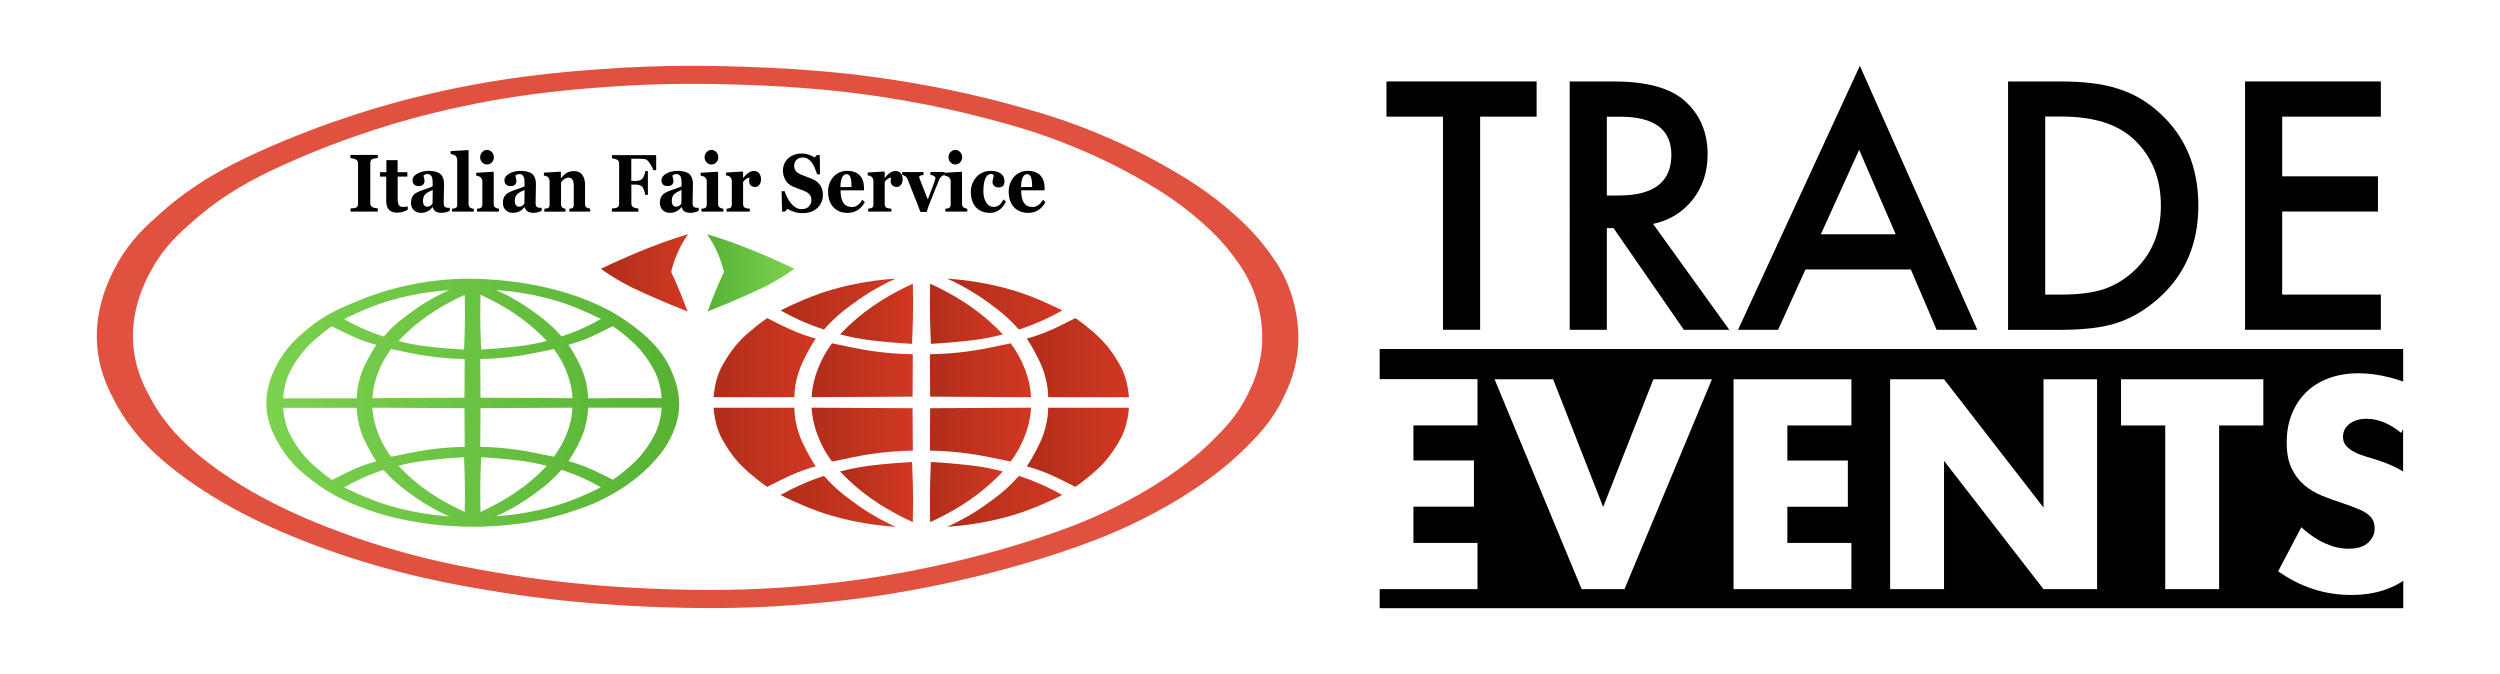
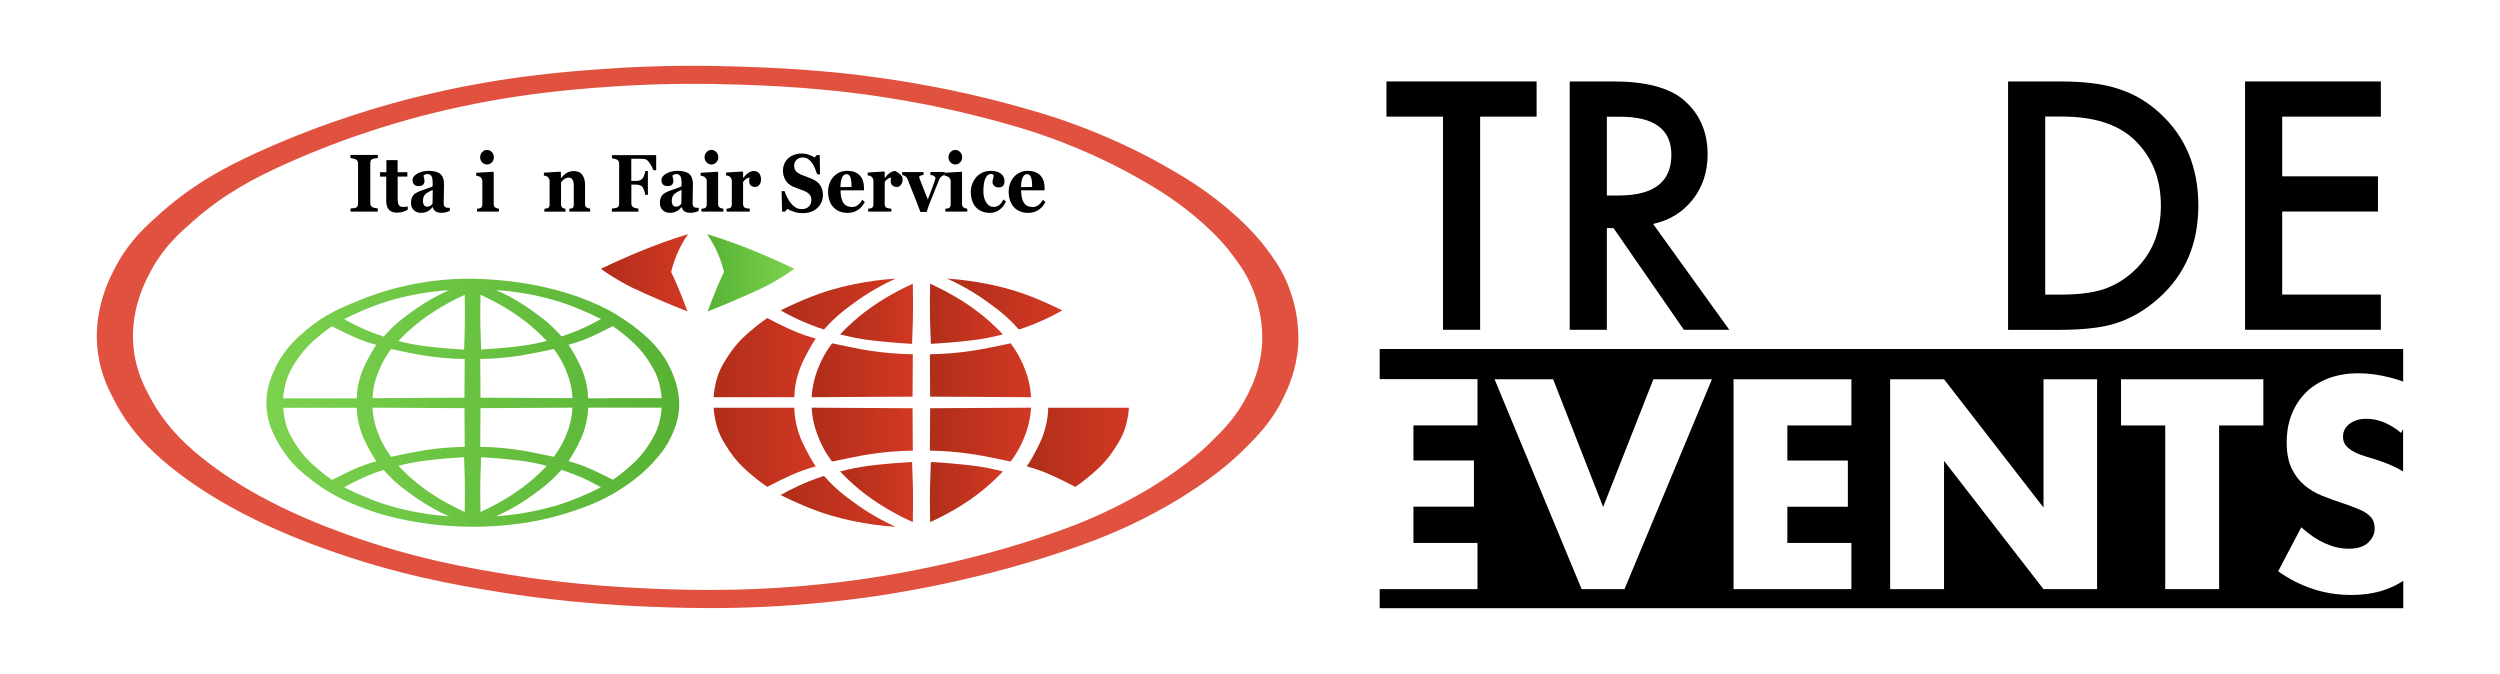
<svg xmlns="http://www.w3.org/2000/svg" version="1.1" id="Livello_1" x="0px" y="0px" viewBox="0 0 3103.6 836.7" style="enable-background:new 0 0 3103.6 836.7;" xml:space="preserve">
  <style type="text/css">
	.st0{fill:#E15140;}
	.st1{fill:url(#SVGID_1_);}
	.st2{fill:url(#SVGID_00000000217976537283579460000011131068817156710273_);}
	.st3{fill:url(#SVGID_00000155121913785850653710000009007189043869895830_);}
	.st4{fill:url(#SVGID_00000005249838095903156920000008700386180968963738_);}
	.st5{fill:url(#SVGID_00000088126271143224749400000000328266467401077951_);}
	.st6{fill:url(#SVGID_00000034782316144400536170000001660030916529015992_);}
	.st7{fill:url(#SVGID_00000142150875604862637040000016483613230980730515_);}
	.st8{fill:url(#SVGID_00000029742735842389675790000006929758977583987588_);}
	.st9{fill:url(#SVGID_00000176015635220325296250000005972674605295382427_);}
	.st10{fill:url(#SVGID_00000152982878229674715630000001299592800013004427_);}
	.st11{fill:url(#SVGID_00000099619876705745205420000010907941682180361131_);}
	.st12{fill:url(#SVGID_00000034800932027743520630000014201044653491333524_);}
	.st13{fill:url(#SVGID_00000078024230853290885630000008608852210582267582_);}
	.st14{fill:url(#SVGID_00000011732978473788244940000007330089737169633460_);}
	.st15{fill:url(#SVGID_00000054255068897126071550000012675808294201250489_);}
	.st16{fill:url(#SVGID_00000039827447986823430570000011528672157640688033_);}
	.st17{fill:url(#SVGID_00000181064148389151884890000012306055830755570827_);}
	.st18{fill:url(#SVGID_00000080201805844807794640000007641239470504319669_);}
	.st19{fill:url(#SVGID_00000084495857546482594050000014577211040861248163_);}
</style>
  <g>
    <g>
      <path class="st0" d="M1596.2,347.4c-7.5-16.5-15.7-27.6-23.3-37.8c-6-8.1-20.9-27.3-50.9-52.3s-55.8-39.8-77.8-52.3    c-10.7-6.1-46.8-26.2-97.4-45.8c-40-15.5-71.9-24-98.9-31.3c-7.9-2.1-33.4-8.9-67.6-16c-17.9-3.7-57.6-11.6-109.8-18.2    c-12.4-1.6-68.9-8.5-148.3-10.9c-35.4-1.1-96.1-2.8-174.5,2.9c-50,3.6-130,9.8-231.2,34.9c-32.5,8.1-108,28.2-196.3,68.3    c-39.7,18.1-79.1,38.9-119.2,74.2c-19.7,17.4-38.9,34.6-55.3,64c-9,16.3-31.6,58.4-24,112c3.9,27.1,14,46.4,21.8,61.1    c19,35.5,43.7,59.2,65.4,77.1c56.5,46.3,124.8,78.8,191.9,103.2c91.9,33.4,166.1,45.9,218.9,54.5c19.6,3.2,90.5,14.4,186.1,18.2    c51.4,2,144.6,5.3,265.4-10.9c32.1-4.3,145.8-20.7,269-64.7c24.6-8.8,63.9-23.8,109.8-50.2c53.5-30.7,81.7-57.2,93.1-68.3    c17.6-17.3,35.7-35.5,50.2-65.4c5.7-11.9,16-33.6,18.2-64C1612.1,421.7,1614,386.6,1596.2,347.4L1596.2,347.4z M1566.7,428.8    c-2.1,28.4-11.7,48.6-17.1,59.7c-13.6,27.9-30.6,44.9-47.2,61.1c-10.7,10.4-37.2,35.1-87.5,63.8c-43.2,24.6-80,38.6-103.2,46.8    c-115.8,41.1-222.6,56.4-252.8,60.4c-113.5,15.1-201.1,12.1-249.4,10.2c-89.9-3.5-156.5-14-174.9-17    c-49.6-8.1-119.3-19.7-205.7-50.9c-63.1-22.8-127.3-53.1-180.4-96.4c-20.5-16.7-43.6-38.8-61.5-71.9c-7.4-13.7-16.9-31.7-20.5-57    c-7.2-50,14.1-89.3,22.6-104.5c15.3-27.4,33.4-43.5,51.9-59.7c37.7-33,74.8-52.4,112.1-69.2c83-37.5,153.9-56.3,184.5-63.8    c95.1-23.4,170.3-29.2,217.3-32.6c73.6-5.3,130.8-3.7,164-2.7c74.6,2.2,127.6,8.7,139.3,10.1c49.1,6.1,86.4,13.5,103.2,17    c32.2,6.7,56.1,13,63.6,14.9c25.4,6.7,55.3,14.7,92.9,29.2c47.6,18.3,81.5,37.1,91.6,42.8c20.7,11.7,45,25.5,73.1,48.9    c28.2,23.4,42.2,41.3,47.8,48.9c7.1,9.6,14.8,19.9,21.9,35.3C1569.1,388.7,1567.2,421.5,1566.7,428.8L1566.7,428.8z" />
      <linearGradient id="SVGID_1_" gradientUnits="userSpaceOnUse" x1="330.728" y1="583.723" x2="843.247" y2="583.723" gradientTransform="matrix(1 0 0 1 0 -83.716)">
        <stop offset="0" style="stop-color:#7CD24F" />
        <stop offset="1" style="stop-color:#57B234" />
      </linearGradient>
      <path class="st1" d="M839.8,477.7c0,0-4.4-17.1-14.8-33.5c-21.9-34.4-69.5-59.3-69.5-59.3C690.1,350.7,616.3,346.5,586,346    c-12.8-0.1-30,0.4-50.1,3c-39.9,5.2-70.5,16-87.8,23c-23.3,9.4-44.3,17.9-67.2,37.1c-11.5,9.7-28.1,23.9-39.5,48.3    c-4.2,9.1-10.7,23.5-10.7,43c0,25.5,11.1,43.8,17.8,54.8c13.1,21.5,28.8,33.5,41.3,43c22.6,17.2,43.2,25.5,59,31.7    c23.2,9.1,42,13.1,55.7,15.9c6.7,1.4,27.2,5.4,54.5,7.2c32.8,2.2,58.2,0,68.8-1c15.4-1.5,43.1-4.5,77.7-15.6    c17.5-5.6,40.3-13.1,66.2-29.9c21.9-14.1,34.3-27.3,38.1-31.4c8.1-8.9,17.6-19.4,24.8-36c3.2-7.4,9-21.1,8.6-39.4    C842.9,489.9,841,482.4,839.8,477.7L839.8,477.7z M440.7,389.7c5.7-2.6,16.9-7.7,30.7-12.5c18.6-6.5,33.6-9.5,42.1-11.2    c12.1-2.4,26.9-4.7,44-5.8c-12.5,5.6-22.6,11.3-30.2,16c-8.7,5.4-15.1,10.1-19.3,13.2c-5.7,4.2-10.9,8-17.2,13.7    s-11.1,10.8-14.5,14.7c-9.1-2.9-19-6.7-29.5-11.5c-7.1-3.3-13.5-6.7-19.5-10.1C430.7,394.4,435.2,392.2,440.7,389.7L440.7,389.7z     M576.6,493.7c-38.1,0.2-76.1,0.4-114.2,0.6c0.3-4.9,1-11.3,2.7-18.5c0.4-1.8,2.3-9.2,6.4-18.5c2.8-6.3,7.2-14.8,14-24    c5,1.1,12.1,2.6,20.6,4.3c10.1,2,15.1,3,21.3,3.9c4.1,0.6,13.4,2,25.5,3c7,0.6,15.1,1.1,24,1.2    C576.8,461.7,576.7,477.7,576.6,493.7z M576.9,554.7c-8.9,0.2-16.9,0.6-24,1.2c-12.1,1-21.5,2.4-25.5,3c-6.1,1-11.2,2-21.3,3.9    c-8.6,1.7-15.7,3.2-20.6,4.3c-6.8-9.2-11.2-17.6-14-24c-4.1-9.4-5.9-16.7-6.4-18.5c-1.7-7.2-2.5-13.6-2.7-18.5    c38.1,0.2,76.1,0.4,114.2,0.6L576.9,554.7z M352.9,483.4c1.5-8.1,3.6-13.9,4-15c2.5-6.6,5.1-11,8.1-15.9c5-8.3,9.7-14.1,11.2-15.9    c5.9-7.2,11.1-11.8,16.6-16.6c4.8-4.2,11.2-9.5,19.3-15c3.6,1.9,8.8,4.6,15.2,7.6c7.6,3.7,12.7,6.1,19.4,8.8    c4.9,1.9,11.8,4.4,20.4,6.7c-4.7,7.1-8.2,13.5-10.8,18.4c-3.2,6.2-6,11.7-8.5,19.5c-2,6.3-3,11.2-3.4,13.2    c-1.1,5.9-1.5,11.1-1.6,15.3h-23.1h-68.2C351.7,491.4,352.1,487.7,352.9,483.4L352.9,483.4z M392.8,580.7    c-5.5-4.8-10.7-9.4-16.6-16.6c-1.5-1.8-6.2-7.6-11.2-15.9c-2.9-4.9-5.6-9.3-8.1-15.9c-0.4-1.2-2.6-7-4-15c-0.8-4.3-1.2-8.1-1.3-11    h68.2h23.1c0.1,4.2,0.5,9.4,1.6,15.3c0.4,2,1.3,7,3.4,13.2c2.5,7.9,5.3,13.3,8.5,19.5c2.5,4.9,6.1,11.3,10.8,18.4    c-8.6,2.3-15.5,4.8-20.4,6.7c-6.7,2.6-11.7,5.1-19.4,8.8c-6.3,3.1-11.5,5.7-15.2,7.6C404.1,590.1,397.6,584.9,392.8,580.7    L392.8,580.7z M513.4,635.1c-8.4-1.7-23.4-4.7-42.1-11.2c-13.7-4.8-25-9.9-30.7-12.5c-5.5-2.5-10-4.8-13.4-6.4    c5.9-3.4,12.4-6.8,19.5-10.1c10.5-4.9,20.4-8.6,29.5-11.5c3.4,3.8,8.2,9,14.5,14.7c6.3,5.6,11.4,9.4,17.2,13.7    c4.2,3.1,10.6,7.8,19.3,13.2c7.6,4.7,17.7,10.4,30.2,16C540.3,639.8,525.5,637.5,513.4,635.1z M576.9,635.6    c-6.1-2.8-14-6.6-22.9-11.6c-7.2-4-18.3-10.4-31.5-20.5c-8-6.1-17.7-14.4-27.9-25.2c4.2-1.1,10.1-2.6,17.1-3.9    c5.2-1,12.8-2.3,27.9-3.9c9.6-1,21.9-2.1,36.5-2.9c0.4,9.1,0.6,17.2,0.8,23.9c0.1,4.8,0.3,12.8,0.3,23.4    C577.2,622.9,577.1,629.9,576.9,635.6L576.9,635.6z M576.9,410.1c-0.1,6.8-0.4,14.8-0.8,23.9c-14.6-0.8-27-1.9-36.5-2.9    c-15.1-1.6-22.7-2.9-27.9-3.9c-7-1.4-12.9-2.8-17.1-3.9c10.2-10.8,19.9-19.1,27.9-25.2c13.2-10.1,24.4-16.5,31.5-20.5    c8.9-5,16.8-8.8,22.9-11.6c0.1,5.7,0.3,12.7,0.3,20.8C577.2,397.2,577,405.3,576.9,410.1L576.9,410.1z M659.9,365.9    c8.4,1.7,23.4,4.7,42.1,11.2c13.7,4.8,25,9.9,30.7,12.5c5.5,2.5,10,4.8,13.4,6.4c-5.9,3.4-12.4,6.8-19.5,10.1    c-10.5,4.9-20.4,8.6-29.5,11.5c-3.4-3.8-8.2-9-14.5-14.7c-6.3-5.6-11.4-9.4-17.2-13.7c-4.2-3.1-10.6-7.8-19.3-13.2    c-7.6-4.7-17.7-10.4-30.2-16C633,361.3,647.8,363.5,659.9,365.9L659.9,365.9z M596.5,365.9c6.1,2.8,14,6.6,22.9,11.6    c7.2,4,18.3,10.4,31.5,20.5c8,6.1,17.7,14.4,27.9,25.2c-4.2,1.1-10.1,2.6-17.1,3.9c-5.2,1-12.8,2.3-27.9,3.9    c-9.6,1-21.9,2.1-36.5,2.9c-0.4-9.1-0.6-17.2-0.8-23.9c-0.1-4.8-0.3-12.8-0.3-23.4C596.2,378.6,596.4,371.6,596.5,365.9    L596.5,365.9z M620.2,444.5c12.1-1,21.5-2.4,25.5-3c6.1-1,11.2-2,21.3-3.9c8.6-1.7,15.7-3.2,20.6-4.3c6.8,9.2,11.2,17.6,14,24    c4.1,9.4,5.9,16.7,6.4,18.5c1.7,7.2,2.5,13.6,2.7,18.5c-38.1-0.2-76.1-0.4-114.2-0.6c-0.1-16-0.2-32-0.3-48    C605.1,445.6,613.2,445.1,620.2,444.5L620.2,444.5z M596.5,506.7c38.1-0.2,76.1-0.4,114.2-0.6c-0.3,4.9-1,11.3-2.7,18.5    c-0.4,1.8-2.3,9.2-6.4,18.5c-2.8,6.3-7.2,14.8-14,24c-5-1.1-12.1-2.6-20.6-4.3c-10.1-2-15.1-3-21.3-3.9c-4.1-0.6-13.4-2-25.5-3    c-7-0.6-15.1-1.1-24-1.2L596.5,506.7z M596.2,614.9c0-10.6,0.2-18.6,0.3-23.4c0.1-6.8,0.4-14.8,0.8-23.9c14.6,0.8,27,1.9,36.5,2.9    c15.1,1.6,22.7,2.9,27.9,3.9c7,1.4,12.9,2.8,17.1,3.9c-10.2,10.8-19.9,19.1-27.9,25.2c-13.2,10.1-24.4,16.5-31.5,20.5    c-8.9,5-16.8,8.8-22.9,11.6C596.4,629.9,596.2,622.9,596.2,614.9L596.2,614.9z M732.6,611.4c-5.7,2.6-16.9,7.7-30.7,12.5    c-18.6,6.5-33.6,9.5-42.1,11.2c-12.1,2.4-26.9,4.7-44,5.8c12.5-5.6,22.6-11.3,30.2-16c8.7-5.4,15.1-10.1,19.3-13.2    c5.7-4.2,10.9-8,17.2-13.7s11.1-10.8,14.5-14.7c9.1,2.9,19,6.7,29.5,11.5c7.1,3.3,13.5,6.7,19.5,10.1    C742.7,606.6,738.1,608.9,732.6,611.4L732.6,611.4z M820,517.2c-1.5,8.1-3.6,13.9-4,15c-2.5,6.6-5.1,11-8.1,15.9    c-5,8.3-9.7,14.1-11.2,15.9c-5.9,7.2-11.1,11.8-16.6,16.6c-4.8,4.2-11.2,9.5-19.3,15c-3.6-1.9-8.8-4.6-15.2-7.6    c-7.6-3.7-12.7-6.1-19.4-8.8c-4.9-1.9-11.8-4.4-20.4-6.7c4.7-7.1,8.2-13.5,10.8-18.4c3.2-6.2,6-11.7,8.5-19.5    c2-6.3,3-11.2,3.4-13.2c1.1-5.9,1.5-11.1,1.6-15.3h23.1h68.2C821.2,509.1,820.8,512.8,820,517.2L820,517.2z M753.2,494.4h-23.1    c-0.1-4.2-0.5-9.4-1.6-15.3c-0.4-2-1.3-7-3.4-13.2c-2.5-7.9-5.3-13.3-8.5-19.5c-2.5-4.9-6.1-11.3-10.8-18.4    c8.6-2.3,15.5-4.8,20.4-6.7c6.7-2.6,11.7-5.1,19.4-8.8c6.3-3.1,11.5-5.7,15.2-7.6c8.1,5.6,14.5,10.8,19.3,15    c5.5,4.8,10.7,9.4,16.6,16.6c1.5,1.8,6.2,7.6,11.2,15.9c2.9,4.9,5.6,9.3,8.1,15.9c0.4,1.2,2.6,7,4,15c0.8,4.3,1.2,8.1,1.3,11    h-68.1L753.2,494.4z" />
      <linearGradient id="SVGID_00000170971569190059448540000018398173741310923171_" gradientUnits="userSpaceOnUse" x1="969.128" y1="461.257" x2="1111.928" y2="461.257" gradientTransform="matrix(1 0 0 1 0 -83.716)">
        <stop offset="0" style="stop-color:#B02E1A" />
        <stop offset="1" style="stop-color:#D13823" />
      </linearGradient>
      <path style="fill:url(#SVGID_00000170971569190059448540000018398173741310923171_);" d="M969.1,385.4c6.5,3.7,13.6,7.4,21.4,11    c11.5,5.3,22.4,9.5,32.4,12.7c3.7-4.2,9-9.9,15.9-16.1s12.5-10.4,18.8-15c4.6-3.4,11.7-8.6,21.2-14.5c8.3-5.1,19.4-11.4,33.1-17.6    c-18.8,1.2-35.1,3.7-48.3,6.3c-9.3,1.8-25.7,5.2-46.1,12.3c-15.1,5.3-27.4,10.9-33.7,13.8C977.7,381.1,972.7,383.5,969.1,385.4    L969.1,385.4z" />
      <linearGradient id="SVGID_00000006666909606623171020000016436013667791729041_" gradientUnits="userSpaceOnUse" x1="1175.928" y1="461.257" x2="1318.728" y2="461.257" gradientTransform="matrix(1 0 0 1 0 -83.716)">
        <stop offset="0" style="stop-color:#B02E1A" />
        <stop offset="1" style="stop-color:#D13823" />
      </linearGradient>
      <path style="fill:url(#SVGID_00000006666909606623171020000016436013667791729041_);" d="M1318.7,385.4c-6.5,3.7-13.6,7.4-21.4,11    c-11.5,5.3-22.4,9.5-32.4,12.7c-3.7-4.2-9-9.9-15.9-16.1s-12.5-10.4-18.8-15c-4.6-3.4-11.7-8.6-21.2-14.5    c-8.3-5.1-19.4-11.4-33.1-17.6c18.8,1.2,35.1,3.7,48.3,6.3c9.3,1.8,25.7,5.2,46.1,12.3c15.1,5.3,27.4,10.9,33.7,13.8    C1310.1,381.1,1315.1,383.5,1318.7,385.4L1318.7,385.4z" />
      <linearGradient id="SVGID_00000173161640243055505930000015067146770831763359_" gradientUnits="userSpaceOnUse" x1="969.128" y1="706.157" x2="1111.928" y2="706.157" gradientTransform="matrix(1 0 0 1 0 -83.716)">
        <stop offset="0" style="stop-color:#B02E1A" />
        <stop offset="1" style="stop-color:#D13823" />
      </linearGradient>
      <path style="fill:url(#SVGID_00000173161640243055505930000015067146770831763359_);" d="M969.1,614.5c6.5-3.7,13.6-7.4,21.4-11    c11.5-5.3,22.4-9.5,32.4-12.7c3.7,4.2,9,9.9,15.9,16.1s12.5,10.4,18.8,15c4.6,3.4,11.7,8.6,21.2,14.5c8.3,5.1,19.4,11.4,33.1,17.6    c-18.8-1.2-35.1-3.7-48.3-6.3c-9.3-1.8-25.7-5.2-46.1-12.3c-15.1-5.3-27.4-10.9-33.7-13.8C977.7,618.8,972.7,616.4,969.1,614.5    L969.1,614.5z" />
      <linearGradient id="SVGID_00000070809798028433257840000011675333523121883313_" gradientUnits="userSpaceOnUse" x1="1175.928" y1="706.157" x2="1318.728" y2="706.157" gradientTransform="matrix(1 0 0 1 0 -83.716)">
        <stop offset="0" style="stop-color:#B02E1A" />
        <stop offset="1" style="stop-color:#D13823" />
      </linearGradient>
-       <path style="fill:url(#SVGID_00000070809798028433257840000011675333523121883313_);" d="M1318.7,614.5c-6.5-3.7-13.6-7.4-21.4-11    c-11.5-5.3-22.4-9.5-32.4-12.7c-3.7,4.2-9,9.9-15.9,16.1s-12.5,10.4-18.8,15c-4.6,3.4-11.7,8.6-21.2,14.5    c-8.3,5.1-19.4,11.4-33.1,17.6c18.8-1.2,35.1-3.7,48.3-6.3c9.3-1.8,25.7-5.2,46.1-12.3c15.1-5.3,27.4-10.9,33.7-13.8    C1310.1,618.8,1315.1,616.4,1318.7,614.5L1318.7,614.5z" />
      <linearGradient id="SVGID_00000133525859353621627190000014069052022169116338_" gradientUnits="userSpaceOnUse" x1="885.928" y1="527.757" x2="1012.728" y2="527.757" gradientTransform="matrix(1 0 0 1 0 -83.716)">
        <stop offset="0" style="stop-color:#B02E1A" />
        <stop offset="1" style="stop-color:#D13823" />
      </linearGradient>
      <path style="fill:url(#SVGID_00000133525859353621627190000014069052022169116338_);" d="M952.4,394.9c4,2.1,9.7,5,16.7,8.4    c8.4,4,13.9,6.7,21.2,9.6c5.4,2.1,13,4.9,22.4,7.4c-5.2,7.8-9,14.8-11.8,20.2c-3.5,6.8-6.6,12.8-9.4,21.4    c-2.2,6.9-3.3,12.3-3.7,14.5c-1.2,6.5-1.6,12.2-1.7,16.7h-25.4h-74.8c0.2-3.2,0.6-7.3,1.5-12.1c1.6-8.8,3.9-15.2,4.4-16.5    c2.7-7.2,5.6-12.1,8.9-17.5c5.5-9.1,10.6-15.5,12.3-17.5c6.5-7.9,12.2-12.9,18.2-18.2C936.5,406.8,943.5,401,952.4,394.9    L952.4,394.9z" />
      <linearGradient id="SVGID_00000088849442817748907650000010633694250828252066_" gradientUnits="userSpaceOnUse" x1="885.928" y1="639.057" x2="1012.728" y2="639.057" gradientTransform="matrix(1 0 0 1 0 -83.716)">
        <stop offset="0" style="stop-color:#B02E1A" />
        <stop offset="1" style="stop-color:#D13823" />
      </linearGradient>
      <path style="fill:url(#SVGID_00000088849442817748907650000010633694250828252066_);" d="M952.4,604.4c4-2.1,9.7-5,16.7-8.4    c8.4-4,13.9-6.7,21.2-9.6c5.4-2.1,13-4.9,22.4-7.4c-5.2-7.8-9-14.8-11.8-20.2c-3.5-6.8-6.6-12.8-9.4-21.4    c-2.2-6.9-3.3-12.3-3.7-14.5c-1.2-6.5-1.6-12.2-1.7-16.7h-25.4h-74.8c0.2,3.2,0.6,7.3,1.5,12.1c1.6,8.8,3.9,15.2,4.4,16.5    c2.7,7.2,5.6,12.1,8.9,17.5c5.5,9.1,10.6,15.5,12.3,17.5c6.5,7.9,12.2,12.9,18.2,18.2C936.5,592.5,943.5,598.3,952.4,604.4    L952.4,604.4z" />
      <linearGradient id="SVGID_00000116203169677119705670000015273233875145167265_" gradientUnits="userSpaceOnUse" x1="1274.728" y1="527.757" x2="1401.528" y2="527.757" gradientTransform="matrix(1 0 0 1 0 -83.716)">
        <stop offset="0" style="stop-color:#B02E1A" />
        <stop offset="1" style="stop-color:#D13823" />
      </linearGradient>
-       <path style="fill:url(#SVGID_00000116203169677119705670000015273233875145167265_);" d="M1335,394.9c-4,2.1-9.7,5-16.7,8.4    c-8.4,4-13.9,6.7-21.2,9.6c-5.4,2.1-13,4.9-22.4,7.4c5.2,7.8,9,14.8,11.8,20.2c3.5,6.8,6.6,12.8,9.4,21.4    c2.2,6.9,3.3,12.3,3.7,14.5c1.2,6.5,1.6,12.2,1.7,16.7h25.4h74.8c-0.2-3.2-0.6-7.3-1.5-12.1c-1.6-8.8-3.9-15.2-4.4-16.5    c-2.7-7.2-5.6-12.1-8.9-17.5c-5.5-9.1-10.6-15.5-12.3-17.5c-6.5-7.9-12.2-12.9-18.2-18.2C1350.9,406.8,1343.9,401,1335,394.9    L1335,394.9z" />
      <linearGradient id="SVGID_00000001643777516916922590000010171712365024759217_" gradientUnits="userSpaceOnUse" x1="1274.728" y1="639.057" x2="1401.528" y2="639.057" gradientTransform="matrix(1 0 0 1 0 -83.716)">
        <stop offset="0" style="stop-color:#B02E1A" />
        <stop offset="1" style="stop-color:#D13823" />
      </linearGradient>
      <path style="fill:url(#SVGID_00000001643777516916922590000010171712365024759217_);" d="M1335,604.4c-4-2.1-9.7-5-16.7-8.4    c-8.4-4-13.9-6.7-21.2-9.6c-5.4-2.1-13-4.9-22.4-7.4c5.2-7.8,9-14.8,11.8-20.2c3.5-6.8,6.6-12.8,9.4-21.4    c2.2-6.9,3.3-12.3,3.7-14.5c1.2-6.5,1.6-12.2,1.7-16.7h25.4h74.8c-0.2,3.2-0.6,7.3-1.5,12.1c-1.6,8.8-3.9,15.2-4.4,16.5    c-2.7,7.2-5.6,12.1-8.9,17.5c-5.5,9.1-10.6,15.5-12.3,17.5c-6.5,7.9-12.2,12.9-18.2,18.2C1350.9,592.5,1343.9,598.3,1335,604.4    L1335,604.4z" />
      <linearGradient id="SVGID_00000101073043617609188100000003746243678181352354_" gradientUnits="userSpaceOnUse" x1="1042.928" y1="473.307" x2="1133.528" y2="473.307" gradientTransform="matrix(1 0 0 1 0 -83.716)">
        <stop offset="0" style="stop-color:#B02E1A" />
        <stop offset="1" style="stop-color:#D13823" />
      </linearGradient>
      <path style="fill:url(#SVGID_00000101073043617609188100000003746243678181352354_);" d="M1133.2,352.2c-6.7,3-15.3,7.2-25.1,12.7    c-7.9,4.4-20.1,11.4-34.6,22.5c-8.7,6.7-19.4,15.8-30.6,27.7c4.6,1.2,11.1,2.8,18.7,4.3c5.7,1.1,14,2.6,30.6,4.3    c10.5,1.1,24.1,2.3,40.1,3.2c0.4-10,0.7-18.8,0.9-26.2c0.1-5.3,0.3-14.1,0.3-25.7C1133.5,366.2,1133.4,358.5,1133.2,352.2    L1133.2,352.2z" />
      <linearGradient id="SVGID_00000176761195415997744070000007351931110819781299_" gradientUnits="userSpaceOnUse" x1="1154.428" y1="473.307" x2="1245.028" y2="473.307" gradientTransform="matrix(1 0 0 1 0 -83.716)">
        <stop offset="0" style="stop-color:#B02E1A" />
        <stop offset="1" style="stop-color:#D13823" />
      </linearGradient>
      <path style="fill:url(#SVGID_00000176761195415997744070000007351931110819781299_);" d="M1154.7,352.2c6.7,3,15.3,7.2,25.1,12.7    c7.9,4.4,20.1,11.4,34.6,22.5c8.7,6.7,19.4,15.8,30.6,27.7c-4.6,1.2-11.1,2.8-18.7,4.3c-5.7,1.1-14,2.6-30.6,4.3    c-10.5,1.1-24.1,2.3-40.1,3.2c-0.4-10-0.7-18.8-0.9-26.2c-0.1-5.3-0.3-14.1-0.3-25.7C1154.4,366.2,1154.5,358.5,1154.7,352.2z" />
      <linearGradient id="SVGID_00000021121709497540773740000014295106082367469997_" gradientUnits="userSpaceOnUse" x1="1042.928" y1="694.607" x2="1133.528" y2="694.607" gradientTransform="matrix(1 0 0 1 0 -83.716)">
        <stop offset="0" style="stop-color:#B02E1A" />
        <stop offset="1" style="stop-color:#D13823" />
      </linearGradient>
      <path style="fill:url(#SVGID_00000021121709497540773740000014295106082367469997_);" d="M1133.2,648.2c-6.7-3-15.3-7.2-25.1-12.7    c-7.9-4.4-20.1-11.4-34.6-22.5c-8.7-6.7-19.4-15.8-30.6-27.7c4.6-1.2,11.1-2.8,18.7-4.3c5.7-1.1,14-2.6,30.6-4.3    c10.5-1.1,24.1-2.3,40.1-3.2c0.4,10,0.7,18.8,0.9,26.2c0.1,5.3,0.3,14.1,0.3,25.7C1133.5,634.2,1133.4,641.9,1133.2,648.2    L1133.2,648.2z" />
      <linearGradient id="SVGID_00000026855250388432115410000001478097455341999792_" gradientUnits="userSpaceOnUse" x1="1154.428" y1="694.607" x2="1245.028" y2="694.607" gradientTransform="matrix(1 0 0 1 0 -83.716)">
        <stop offset="0" style="stop-color:#B02E1A" />
        <stop offset="1" style="stop-color:#D13823" />
      </linearGradient>
      <path style="fill:url(#SVGID_00000026855250388432115410000001478097455341999792_);" d="M1154.7,648.2c6.7-3,15.3-7.2,25.1-12.7    c7.9-4.4,20.1-11.4,34.6-22.5c8.7-6.7,19.4-15.8,30.6-27.7c-4.6-1.2-11.1-2.8-18.7-4.3c-5.7-1.1-14-2.6-30.6-4.3    c-10.5-1.1-24.1-2.3-40.1-3.2c-0.4,10-0.7,18.8-0.9,26.2c-0.1,5.3-0.3,14.1-0.3,25.7C1154.4,634.2,1154.5,641.9,1154.7,648.2z" />
      <linearGradient id="SVGID_00000161619049928753624540000004177698866736384668_" gradientUnits="userSpaceOnUse" x1="1007.628" y1="543.407" x2="1133.228" y2="543.407" gradientTransform="matrix(1 0 0 1 0 -83.716)">
        <stop offset="0" style="stop-color:#B02E1A" />
        <stop offset="1" style="stop-color:#D13823" />
      </linearGradient>
      <path style="fill:url(#SVGID_00000161619049928753624540000004177698866736384668_);" d="M1032.9,426.2c5.4,1.2,13.2,2.8,22.7,4.7    c11.1,2.2,16.6,3.3,23.3,4.3c4.4,0.7,14.7,2.2,28,3.3c7.7,0.6,16.6,1.2,26.3,1.3c-0.1,17.5-0.2,35.1-0.3,52.6    c-41.8,0.2-83.5,0.4-125.3,0.7c0.3-5.4,1.1-12.4,3-20.3c0.5-2,2.5-10.1,7-20.3C1020.6,445.5,1025.4,436.3,1032.9,426.2    L1032.9,426.2z" />
      <linearGradient id="SVGID_00000163786528655091777500000008554084026944374929_" gradientUnits="userSpaceOnUse" x1="1007.628" y1="623.307" x2="1133.228" y2="623.307" gradientTransform="matrix(1 0 0 1 0 -83.716)">
        <stop offset="0" style="stop-color:#B02E1A" />
        <stop offset="1" style="stop-color:#D13823" />
      </linearGradient>
      <path style="fill:url(#SVGID_00000163786528655091777500000008554084026944374929_);" d="M1032.9,573c5.4-1.2,13.2-2.8,22.7-4.7    c11.1-2.2,16.6-3.3,23.3-4.3c4.4-0.7,14.7-2.2,28-3.3c7.7-0.6,16.6-1.2,26.3-1.3c-0.1-17.5-0.2-35.1-0.3-52.6    c-41.8-0.2-83.5-0.4-125.3-0.7c0.3,5.4,1.1,12.4,3,20.3c0.5,2,2.5,10.1,7,20.3C1020.6,553.7,1025.4,563,1032.9,573L1032.9,573z" />
      <linearGradient id="SVGID_00000097486537241789495040000018036487878795293840_" gradientUnits="userSpaceOnUse" x1="1154.428" y1="543.407" x2="1280.028" y2="543.407" gradientTransform="matrix(1 0 0 1 0 -83.716)">
        <stop offset="0" style="stop-color:#B02E1A" />
        <stop offset="1" style="stop-color:#D13823" />
      </linearGradient>
      <path style="fill:url(#SVGID_00000097486537241789495040000018036487878795293840_);" d="M1254.7,426.2    c-5.4,1.2-13.2,2.8-22.7,4.7c-11.1,2.2-16.6,3.3-23.3,4.3c-4.4,0.7-14.7,2.2-28,3.3c-7.7,0.6-16.6,1.2-26.3,1.3    c0.1,17.5,0.2,35.1,0.3,52.6c41.8,0.2,83.5,0.4,125.3,0.7c-0.3-5.4-1.1-12.4-3-20.3c-0.5-2-2.5-10.1-7-20.3    C1267,445.5,1262.2,436.3,1254.7,426.2L1254.7,426.2z" />
      <linearGradient id="SVGID_00000098928562525085221160000001999730123198911377_" gradientUnits="userSpaceOnUse" x1="1154.428" y1="623.307" x2="1280.028" y2="623.307" gradientTransform="matrix(1 0 0 1 0 -83.716)">
        <stop offset="0" style="stop-color:#B02E1A" />
        <stop offset="1" style="stop-color:#D13823" />
      </linearGradient>
      <path style="fill:url(#SVGID_00000098928562525085221160000001999730123198911377_);" d="M1254.7,573c-5.4-1.2-13.2-2.8-22.7-4.7    c-11.1-2.2-16.6-3.3-23.3-4.3c-4.4-0.7-14.7-2.2-28-3.3c-7.7-0.6-16.6-1.2-26.3-1.3c0.1-17.5,0.2-35.1,0.3-52.6    c41.8-0.2,83.5-0.4,125.3-0.7c-0.3,5.4-1.1,12.4-3,20.3c-0.5,2-2.5,10.1-7,20.3C1267,553.7,1262.2,563,1254.7,573L1254.7,573z" />
      <linearGradient id="SVGID_00000053529580254577142530000016723705947595358901_" gradientUnits="userSpaceOnUse" x1="745.928" y1="422.407" x2="854.328" y2="422.407" gradientTransform="matrix(1 0 0 1 0 -83.716)">
        <stop offset="0" style="stop-color:#B02E1A" />
        <stop offset="1" style="stop-color:#D13823" />
      </linearGradient>
      <path style="fill:url(#SVGID_00000053529580254577142530000016723705947595358901_);" d="M854.3,290.7    c-8.7,2.6-19.8,6.1-32.7,10.8c-13.4,4.9-23.3,9-32.3,12.7c-11.6,4.9-26.4,11.3-43.4,19.5c6.3,4.5,15.2,10.5,26.3,16.7    c9.1,5.1,16.9,8.9,29.1,14.3c13.2,5.9,30.7,13.5,52.2,21.9c-3.6-9.8-7.5-19.9-11.9-30.3c-2.8-6.4-5.5-12.7-8.4-18.7    c1.5-6.4,3.8-13.9,7.2-21.9C844.7,305.5,849.7,297.1,854.3,290.7L854.3,290.7z" />
      <linearGradient id="SVGID_00000157988261870252434080000007640412520177261724_" gradientUnits="userSpaceOnUse" x1="1906.498" y1="422.407" x2="2014.899" y2="422.407" gradientTransform="matrix(-1 0 0 1 2892.626 -83.716)">
        <stop offset="0" style="stop-color:#7CD24F" />
        <stop offset="1" style="stop-color:#57B234" />
      </linearGradient>
      <path style="fill:url(#SVGID_00000157988261870252434080000007640412520177261724_);" d="M877.7,290.7c8.7,2.6,19.8,6.1,32.7,10.8    c13.4,4.9,23.3,9,32.3,12.7c11.6,4.9,26.4,11.3,43.4,19.5c-6.3,4.5-15.2,10.5-26.3,16.7c-9.1,5.1-16.9,8.9-29.1,14.3    c-13.2,5.9-30.7,13.5-52.2,21.9c3.6-9.8,7.5-19.9,11.9-30.3c2.8-6.4,5.5-12.7,8.4-18.7c-1.5-6.4-3.8-13.9-7.2-21.9    C887.3,305.5,882.3,297.1,877.7,290.7L877.7,290.7z" />
      <path d="M469.1,262.7h-33.9v-3.9c0.8-0.1,1.9-0.2,3.4-0.3s2.5-0.3,3.1-0.6c1.1-0.5,1.8-1.1,2.2-2c0.4-0.8,0.6-1.8,0.6-3.1V203    c0-1.1-0.2-2.1-0.6-3c-0.4-0.9-1.1-1.5-2.2-2.1c-0.7-0.3-1.7-0.7-3.1-1s-2.5-0.6-3.5-0.7v-3.9H469v3.9c-0.9,0.1-1.9,0.2-3.2,0.4    c-1.3,0.2-2.4,0.4-3.3,0.8c-1.1,0.4-1.9,1.1-2.2,2c-0.4,0.9-0.6,1.9-0.6,3.1v49.7c0,1.2,0.2,2.2,0.6,3c0.4,0.8,1.1,1.5,2.2,2.1    c0.6,0.3,1.6,0.6,3,0.9s2.6,0.5,3.5,0.5v4H469.1z" />
      <path d="M506.3,260.4c-1.8,0.9-3.8,1.8-5.9,2.5c-2.1,0.7-4.6,1.1-7.7,1.1c-4.5,0-7.8-1.3-10-3.8s-3.2-6.1-3.2-10.7v-30.3h-7.7    v-5.4h7.9v-15h13.9v15h12.1v5.4h-12v27.1c0,3.9,0.5,6.6,1.4,8.2s2.6,2.4,5,2.4c0.8,0,1.9-0.1,3.2-0.2c1.4-0.1,2.3-0.3,2.9-0.4v4.1    L506.3,260.4z" />
      <path d="M558.5,261.7c-1.3,0.6-2.7,1.2-4.5,1.7c-1.7,0.5-3.5,0.8-5.5,0.8c-3.5,0-6.1-0.6-7.8-1.8c-1.7-1.2-2.8-2.9-3.4-5.2H537    c-1,1.1-1.9,2.1-2.8,2.9c-0.9,0.8-1.9,1.5-2.9,2c-1.4,0.7-2.7,1.3-3.9,1.6c-1.2,0.4-3,0.5-5.2,0.5c-3.3,0-6.2-1.1-8.5-3.4    c-2.4-2.3-3.5-5.3-3.5-9c0-2.1,0.3-4,0.8-5.5s1.2-2.8,2.2-4c0.9-1.1,1.9-1.9,3-2.6c1.1-0.7,2.4-1.3,3.7-1.9    c2.6-1.1,5.7-2.2,9.3-3.4s6.3-2.2,7.9-3.1v-4.7c0-0.8-0.1-1.9-0.2-3.3c-0.1-1.4-0.4-2.5-0.7-3.4c-0.4-1.1-1-1.9-1.9-2.7    c-0.9-0.7-2-1.1-3.4-1.1c-1.3,0-2.3,0.2-3.2,0.6c-0.8,0.4-1.5,0.8-2,1.3c0.1,0.7,0.3,1.7,0.7,3c0.4,1.4,0.6,2.7,0.6,3.9    c0,0.6-0.1,1.3-0.4,2.1s-0.6,1.5-1.1,2c-0.7,0.7-1.4,1.2-2.2,1.5c-0.8,0.3-2.1,0.5-3.8,0.5c-2.4,0-4.2-0.7-5.5-2    c-1.2-1.3-1.9-3.1-1.9-5.2c0-1.8,0.6-3.5,1.9-5s2.8-2.7,4.7-3.6c1.8-1,3.9-1.8,6.2-2.3c2.4-0.5,4.5-0.8,6.5-0.8    c2.8,0,5.3,0.2,7.7,0.6c2.3,0.4,4.4,1.2,6.3,2.3c1.8,1.2,3.2,2.8,4.2,5s1.6,5.1,1.6,8.6c0,3.7-0.1,8.1-0.2,13.3    c-0.1,5.1-0.2,8.5-0.2,10.1c0,1.5,0.2,2.7,0.6,3.5c0.4,0.9,1,1.5,1.8,1.9c0.5,0.3,1.3,0.4,2.3,0.5c1,0,2,0.1,2.9,0.1L558.5,261.7z     M537.2,235.9c-1.6,0.6-3.2,1.3-4.8,2.2c-1.6,0.8-2.9,1.7-3.9,2.6c-1.1,0.9-1.9,2.1-2.5,3.5c-0.6,1.4-0.9,3.1-0.9,5.1    c0,2.6,0.5,4.4,1.5,5.6s2.3,1.7,3.8,1.7c1.6,0,2.9-0.4,3.9-1.1c1-0.7,1.9-1.7,2.7-2.8L537.2,235.9z" />
-       <path d="M588.2,262.7h-27.1v-3.6c0.8-0.1,1.5-0.1,2.2-0.2c0.7-0.1,1.3-0.3,1.9-0.5c0.9-0.4,1.6-1,1.9-1.7c0.3-0.7,0.5-1.7,0.5-2.9    V199c0-1.3-0.2-2.4-0.7-3.5c-0.4-1.1-1-1.9-1.8-2.4c-0.6-0.4-1.4-0.8-2.6-1.2s-2.2-0.6-3.1-0.7v-3.6l21.7-1.3l0.6,0.8v66.1    c0,1.2,0.2,2.2,0.6,3c0.4,0.8,1,1.4,1.8,1.8c0.6,0.3,1.2,0.6,1.8,0.8c0.6,0.2,1.4,0.4,2.3,0.5V262.7z" />
      <path d="M619.4,262.7h-27.2v-3.6c0.7-0.1,1.5-0.1,2.2-0.2c0.7-0.1,1.3-0.3,1.9-0.5c0.9-0.4,1.6-1,1.9-1.7c0.4-0.7,0.6-1.7,0.6-2.9    V225c0-1.2-0.2-2.2-0.7-3c-0.5-0.9-1-1.6-1.7-2.1c-0.5-0.4-1.3-0.8-2.3-1.1c-1-0.4-2-0.6-2.9-0.7v-3.6l21.1-1.3l0.6,0.7v39.3    c0,1.2,0.2,2.1,0.6,2.9c0.4,0.8,1,1.4,1.9,1.8c0.6,0.3,1.2,0.6,1.9,0.8c0.7,0.2,1.4,0.4,2.2,0.5L619.4,262.7L619.4,262.7z     M613.1,195.2c0,2.5-0.8,4.6-2.5,6.4s-3.7,2.6-6,2.6s-4.3-0.9-6-2.6c-1.7-1.8-2.5-3.9-2.5-6.4s0.8-4.6,2.5-6.4s3.7-2.7,6-2.7    s4.3,0.9,6,2.7C612.3,190.6,613.1,192.7,613.1,195.2z" />
-       <path d="M672.6,261.7c-1.3,0.6-2.8,1.2-4.5,1.7s-3.5,0.8-5.5,0.8c-3.5,0-6.1-0.6-7.8-1.8c-1.7-1.2-2.8-2.9-3.4-5.2h-0.3    c-1,1.1-1.9,2.1-2.8,2.9s-1.9,1.5-2.9,2c-1.3,0.7-2.7,1.3-3.9,1.6c-1.2,0.4-3,0.5-5.2,0.5c-3.3,0-6.2-1.1-8.5-3.4    c-2.4-2.3-3.5-5.3-3.5-9c0-2.1,0.3-4,0.8-5.5s1.3-2.8,2.2-4c0.9-1.1,1.9-1.9,3-2.6s2.4-1.3,3.7-1.9c2.6-1.1,5.7-2.2,9.3-3.4    s6.3-2.2,7.9-3.1v-4.7c0-0.8-0.1-1.9-0.2-3.3s-0.4-2.5-0.7-3.4c-0.4-1.1-1-1.9-1.9-2.7c-0.9-0.7-2-1.1-3.4-1.1    c-1.3,0-2.3,0.2-3.2,0.6c-0.8,0.4-1.5,0.8-2,1.3c0.1,0.7,0.3,1.7,0.7,3c0.4,1.4,0.6,2.7,0.6,3.9c0,0.6-0.1,1.3-0.4,2.1    s-0.6,1.5-1.1,2c-0.7,0.7-1.4,1.2-2.2,1.5c-0.8,0.4-2.1,0.5-3.8,0.5c-2.4,0-4.2-0.7-5.5-2c-1.2-1.3-1.9-3.1-1.9-5.2    c0-1.8,0.6-3.5,1.9-5s2.8-2.7,4.7-3.6c1.8-1,3.9-1.8,6.2-2.3c2.4-0.5,4.5-0.8,6.5-0.8c2.8,0,5.3,0.2,7.7,0.6    c2.3,0.4,4.4,1.2,6.3,2.3c1.8,1.2,3.2,2.8,4.2,5s1.6,5.1,1.6,8.6c0,3.7-0.1,8.1-0.2,13.3c-0.1,5.1-0.2,8.5-0.2,10.1    c0,1.5,0.2,2.7,0.6,3.5c0.4,0.9,1,1.5,1.8,1.9c0.5,0.3,1.3,0.4,2.3,0.5c1,0,2,0.1,2.9,0.1v3.7L672.6,261.7z M651.2,235.9    c-1.6,0.6-3.2,1.3-4.8,2.2s-2.9,1.7-3.9,2.6c-1.1,0.9-1.9,2.1-2.5,3.5s-0.9,3.1-0.9,5.1c0,2.6,0.5,4.4,1.5,5.6s2.3,1.7,3.8,1.7    c1.6,0,2.9-0.4,3.9-1.1c1-0.7,1.9-1.7,2.7-2.8L651.2,235.9z" />
      <path d="M732.7,262.7h-25.9v-3.6c0.5-0.1,1.2-0.1,2-0.2c0.8-0.1,1.4-0.3,1.8-0.5c0.6-0.4,1-0.9,1.3-1.6s0.4-1.7,0.4-3.1v-23.1    c0-3.4-0.5-5.9-1.6-7.6s-2.7-2.5-4.8-2.5c-1.2,0-2.2,0.2-3.2,0.6s-2,1-2.9,1.7c-0.8,0.7-1.5,1.3-2,2s-0.9,1.3-1.3,1.8v26.6    c0,1.2,0.1,2.1,0.4,2.9c0.3,0.8,0.8,1.4,1.4,1.8c0.5,0.3,1,0.6,1.7,0.8c0.7,0.2,1.4,0.4,2,0.5v3.6h-26.2v-3.6    c0.7-0.1,1.4-0.2,2.2-0.3c0.7-0.1,1.4-0.3,1.9-0.5c0.9-0.4,1.5-0.9,1.9-1.7c0.3-0.8,0.5-1.7,0.5-3v-28.8c0-1-0.2-2-0.7-3    s-1.1-1.8-1.8-2.4c-0.5-0.4-1.2-0.7-2-1s-1.7-0.4-2.6-0.5v-3.6l20.5-1.3l0.6,0.7v7.2h0.2c0.8-0.8,1.8-1.8,2.9-3s2.2-2.1,3.2-2.8    c1.1-0.8,2.5-1.5,4.2-2c1.7-0.6,3.6-0.8,5.5-0.8c4.7,0,8.2,1.5,10.5,4.6s3.5,7.1,3.5,12.1v24.1c0,1.2,0.2,2.2,0.5,2.9    c0.3,0.7,0.9,1.3,1.8,1.7c0.5,0.2,1,0.5,1.7,0.7c0.7,0.2,1.4,0.4,2.3,0.5L732.7,262.7z" />
      <path d="M814.4,211.3H811c-0.8-2.7-2.3-5.6-4.4-8.7s-4.1-4.8-6-5.1c-0.9-0.1-2-0.2-3.4-0.3s-2.8-0.1-4-0.1h-9.5v27.5h6.1    c1.7,0,3.2-0.2,4.5-0.7c1.3-0.4,2.4-1.2,3.4-2.4c0.7-0.8,1.4-2.2,2.1-4.1s1.1-3.6,1.2-5h3.3v29.5H801c-0.1-1.5-0.6-3.3-1.3-5.4    c-0.8-2.1-1.4-3.5-2-4.2c-0.8-1.1-1.9-1.8-3.2-2.3s-2.8-0.8-4.6-0.8h-6.1v23.2c0,1.2,0.2,2.2,0.6,3c0.4,0.8,1.1,1.5,2.2,2.1    c0.6,0.3,1.5,0.6,2.6,0.8c1.1,0.2,2.2,0.4,3.3,0.6v3.9h-32.9v-3.9c0.8-0.1,1.9-0.2,3.3-0.4c1.4-0.2,2.3-0.4,2.9-0.7    c1-0.5,1.8-1.1,2.2-1.9s0.6-1.9,0.6-3.2v-49.5c0-1.1-0.2-2.1-0.5-2.9c-0.4-0.8-1.1-1.5-2.2-2.1c-0.8-0.4-1.9-0.8-3.2-1.1    c-1.3-0.3-2.3-0.5-3-0.6v-3.9h54.9v18.7L814.4,211.3z" />
      <path d="M867.5,261.7c-1.3,0.6-2.7,1.2-4.5,1.7c-1.7,0.5-3.5,0.8-5.5,0.8c-3.5,0-6.1-0.6-7.8-1.8c-1.7-1.2-2.8-2.9-3.4-5.2H846    c-1,1.1-1.9,2.1-2.8,2.9s-1.9,1.5-2.9,2c-1.4,0.7-2.7,1.3-3.9,1.6c-1.2,0.4-3,0.5-5.2,0.5c-3.3,0-6.2-1.1-8.5-3.4    c-2.4-2.3-3.5-5.3-3.5-9c0-2.1,0.3-4,0.8-5.5s1.2-2.8,2.2-4c0.9-1.1,1.9-1.9,3-2.6s2.4-1.3,3.7-1.9c2.6-1.1,5.7-2.2,9.3-3.4    s6.3-2.2,7.9-3.1v-4.7c0-0.8-0.1-1.9-0.2-3.3s-0.4-2.5-0.7-3.4c-0.4-1.1-1-1.9-1.9-2.7c-0.9-0.7-2-1.1-3.4-1.1    c-1.3,0-2.3,0.2-3.2,0.6c-0.8,0.4-1.5,0.8-2,1.3c0.1,0.7,0.3,1.7,0.7,3c0.4,1.4,0.6,2.7,0.6,3.9c0,0.6-0.1,1.3-0.4,2.1    s-0.6,1.5-1.1,2c-0.7,0.7-1.4,1.2-2.2,1.5s-2.1,0.5-3.8,0.5c-2.4,0-4.2-0.7-5.5-2c-1.2-1.3-1.9-3.1-1.9-5.2c0-1.8,0.6-3.5,1.9-5    s2.8-2.7,4.7-3.6c1.8-1,3.9-1.8,6.2-2.3c2.4-0.5,4.5-0.8,6.5-0.8c2.8,0,5.3,0.2,7.7,0.6c2.3,0.4,4.4,1.2,6.3,2.3    c1.8,1.2,3.2,2.8,4.2,5s1.6,5.1,1.6,8.6c0,3.7-0.1,8.1-0.2,13.3c-0.1,5.1-0.2,8.5-0.2,10.1c0,1.5,0.2,2.7,0.6,3.5    c0.4,0.9,1,1.5,1.8,1.9c0.5,0.3,1.3,0.4,2.3,0.5c1,0,2,0.1,2.9,0.1v3.7L867.5,261.7z M846.1,235.9c-1.6,0.6-3.2,1.3-4.8,2.2    c-1.6,0.8-2.9,1.7-3.9,2.6c-1.1,0.9-1.9,2.1-2.5,3.5s-0.9,3.1-0.9,5.1c0,2.6,0.5,4.4,1.5,5.6s2.3,1.7,3.8,1.7    c1.6,0,2.9-0.4,3.9-1.1c1-0.7,1.9-1.7,2.7-2.8L846.1,235.9z" />
      <path d="M898,262.7h-27.2v-3.6c0.7-0.1,1.5-0.1,2.2-0.2c0.7-0.1,1.3-0.3,1.9-0.5c0.9-0.4,1.6-1,1.9-1.7c0.4-0.7,0.6-1.7,0.6-2.9    V225c0-1.2-0.2-2.2-0.7-3c-0.5-0.9-1-1.6-1.7-2.1c-0.5-0.4-1.3-0.8-2.3-1.1c-1-0.4-2-0.6-2.9-0.7v-3.6l21.1-1.3l0.6,0.7v39.3    c0,1.2,0.2,2.1,0.6,2.9c0.4,0.8,1,1.4,1.9,1.8c0.6,0.3,1.2,0.6,1.9,0.8c0.7,0.2,1.4,0.4,2.2,0.5L898,262.7z M891.7,195.2    c0,2.5-0.8,4.6-2.5,6.4s-3.7,2.6-6,2.6s-4.3-0.9-6-2.6c-1.7-1.8-2.5-3.9-2.5-6.4s0.8-4.6,2.5-6.4s3.7-2.7,6-2.7s4.3,0.9,6,2.7    C890.9,190.6,891.7,192.7,891.7,195.2z" />
      <path d="M944.8,222.7c0,2.5-0.7,4.7-2,6.6s-3.1,2.8-5.3,2.8c-2.1,0-3.9-0.6-5.3-1.8c-1.5-1.2-2.2-3-2.2-5.4c0-1.1,0.1-2,0.2-2.7    c0.1-0.6,0.3-1.2,0.4-1.8c-1.3,0.1-2.7,0.6-4.2,1.6s-2.8,2.3-3.9,3.9v27.2c0,1.2,0.2,2.1,0.5,2.9c0.3,0.8,0.8,1.4,1.6,1.8    c0.6,0.4,1.7,0.7,3.1,0.9c1.4,0.2,2.4,0.4,3.1,0.4v3.6H902v-3.6c0.7-0.1,1.4-0.2,2.2-0.3c0.7-0.1,1.4-0.3,1.9-0.5    c0.9-0.4,1.5-0.9,1.9-1.7c0.3-0.8,0.5-1.7,0.5-3v-28.8c0-1.2-0.2-2.3-0.7-3.2s-1.1-1.7-1.8-2.3c-0.5-0.4-1.2-0.7-2-1    s-1.7-0.4-2.6-0.5v-3.6l20.5-1.3l0.6,0.7v7.2h0.2c2-2.6,4.1-4.7,6.3-6.2s4.5-2.3,7-2.3c2.7,0,4.8,0.9,6.4,2.8    C944,217.2,944.8,219.7,944.8,222.7L944.8,222.7z" />
      <path d="M996.2,264.6c-3.7,0-7.2-0.5-10.4-1.6s-6-2.3-8.2-3.8l-3,3.5h-3.7l-0.6-25.4h3.7c0.8,2.4,1.9,5,3.2,7.6s2.8,5.1,4.5,7.2    c1.8,2.2,3.7,4,5.9,5.4s4.7,2.1,7.6,2.1c3.9,0,6.9-1.1,9-3.3c2.1-2.2,3.1-5,3.1-8.3c0-2.7-0.9-5-2.6-6.9c-1.8-1.9-4.5-3.5-8.2-4.8    c-2.4-0.9-4.6-1.7-6.7-2.5c-2-0.8-3.9-1.5-5.7-2.3c-4.1-1.9-7.2-4.6-9.1-8.1c-2-3.5-3-7.4-3-11.7c0-2.7,0.5-5.4,1.5-7.9    c1-2.5,2.5-4.8,4.5-6.8c1.9-1.9,4.3-3.4,7.3-4.6s6.2-1.8,9.6-1.8s6.6,0.5,9.5,1.6c3,1.1,5.3,2.2,7,3.3l2.6-3h3.7l0.3,23.9h-3.5    c-0.9-2.6-1.9-5.2-3-7.9s-2.4-4.9-3.7-6.7c-1.4-1.9-3-3.4-4.9-4.6c-1.8-1.1-4-1.7-6.5-1.7c-3.1,0-5.6,1-7.6,3s-2.9,4.5-2.9,7.5    c0,2.8,0.9,5.1,2.6,6.9s4.4,3.4,8,4.7c2.1,0.8,4.3,1.7,6.5,2.5s4.2,1.6,5.9,2.4c4.2,1.8,7.3,4.4,9.5,7.7s3.2,7.3,3.2,12.1    c0,3-0.6,6-1.9,8.8c-1.2,2.8-2.9,5.2-5,7.1c-2.3,2.1-5,3.7-8,4.8S1000.3,264.6,996.2,264.6L996.2,264.6z" />
      <path d="M1073.6,250.9c-1,1.9-2.2,3.7-3.6,5.3c-1.4,1.7-3,3.1-4.8,4.3c-1.9,1.3-3.9,2.2-5.8,2.8c-2,0.6-4.2,1-6.8,1    c-4.2,0-7.9-0.7-11-2.1c-3.1-1.4-5.6-3.2-7.6-5.6c-2-2.3-3.5-5.1-4.5-8.3s-1.5-6.6-1.5-10.4c0-3.4,0.5-6.6,1.6-9.7    s2.6-5.8,4.6-8.2c2-2.3,4.4-4.2,7.4-5.7s6.3-2.2,10-2.2c4,0,7.3,0.6,9.9,1.7c2.6,1.1,4.7,2.7,6.4,4.6c1.6,1.9,2.8,4.1,3.6,6.7    c0.7,2.6,1.1,5.2,1.1,8v3.2h-29.1c0,6.8,1.1,11.9,3.4,15.4s5.9,5.3,10.8,5.3c2.7,0,5.1-0.8,7.3-2.5c2.2-1.7,4-3.8,5.5-6.5    L1073.6,250.9z M1057.2,232.1c0-2-0.1-4-0.3-6.1c-0.2-2.1-0.5-3.8-0.9-5.1c-0.5-1.5-1.2-2.7-2-3.5c-0.8-0.8-1.9-1.2-3.2-1.2    c-2.2,0-4,1.3-5.3,3.9c-1.3,2.6-2,6.6-2.2,12.2L1057.2,232.1z" />
-       <path d="M1120.6,222.7c0,2.5-0.7,4.7-2,6.6c-1.3,1.9-3.1,2.8-5.3,2.8c-2.1,0-3.9-0.6-5.3-1.8c-1.5-1.2-2.2-3-2.2-5.4    c0-1.1,0.1-2,0.2-2.7c0.1-0.6,0.3-1.2,0.4-1.8c-1.3,0.1-2.7,0.6-4.2,1.6s-2.8,2.3-3.9,3.9v27.2c0,1.2,0.2,2.1,0.5,2.9    c0.3,0.8,0.8,1.4,1.6,1.8c0.6,0.4,1.7,0.7,3.1,0.9c1.4,0.2,2.4,0.4,3.1,0.4v3.6h-28.8v-3.6c0.7-0.1,1.4-0.2,2.2-0.3    c0.7-0.1,1.4-0.3,1.9-0.5c0.9-0.4,1.5-0.9,1.9-1.7c0.3-0.8,0.5-1.7,0.5-3v-28.8c0-1.2-0.2-2.3-0.7-3.2s-1.1-1.7-1.8-2.3    c-0.5-0.4-1.2-0.7-2-1c-0.8-0.3-1.7-0.4-2.6-0.5v-3.6l20.5-1.3l0.6,0.7v7.2h0.2c2-2.6,4.1-4.7,6.3-6.2c2.2-1.5,4.5-2.3,7-2.3    c2.7,0,4.8,0.9,6.4,2.8C1119.8,217.2,1120.6,219.7,1120.6,222.7L1120.6,222.7z" />
+       <path d="M1120.6,222.7c0,2.5-0.7,4.7-2,6.6c-1.3,1.9-3.1,2.8-5.3,2.8c-2.1,0-3.9-0.6-5.3-1.8c-1.5-1.2-2.2-3-2.2-5.4    c0-1.1,0.1-2,0.2-2.7c0.1-0.6,0.3-1.2,0.4-1.8c-1.3,0.1-2.7,0.6-4.2,1.6s-2.8,2.3-3.9,3.9v27.2c0,1.2,0.2,2.1,0.5,2.9    c0.3,0.8,0.8,1.4,1.6,1.8c0.6,0.4,1.7,0.7,3.1,0.9c1.4,0.2,2.4,0.4,3.1,0.4v3.6h-28.8v-3.6c0.7-0.1,1.4-0.2,2.2-0.3    c0.7-0.1,1.4-0.3,1.9-0.5c0.9-0.4,1.5-0.9,1.9-1.7c0.3-0.8,0.5-1.7,0.5-3v-28.8c0-1.2-0.2-2.3-0.7-3.2s-1.1-1.7-1.8-2.3    c-0.5-0.4-1.2-0.7-2-1c-0.8-0.3-1.7-0.4-2.6-0.5v-3.6l20.5-1.3l0.6,0.7v7.2h0.2c2-2.6,4.1-4.7,6.3-6.2c2.2-1.5,4.5-2.3,7-2.3    C1119.8,217.2,1120.6,219.7,1120.6,222.7L1120.6,222.7z" />
      <path d="M1172.7,217.2c-1.3,0.2-2.5,0.8-3.8,1.7c-1.2,0.9-2.2,2.3-3,4.2c-2,4.8-4,9.7-5.9,14.6s-3.8,9.6-5.7,14.2    c-0.6,1.4-1.2,3.2-2,5.3c-0.7,2.2-1.3,4.2-1.8,5.9h-7.9c-3.3-8.8-6.1-16.1-8.5-21.9c-2.3-5.8-4.8-12-7.4-18.7    c-0.6-1.5-1.5-2.8-2.8-3.7c-1.3-0.9-2.6-1.4-3.9-1.6v-3.6h26.5v3.6c-1,0-2.1,0.3-3.4,0.7c-1.3,0.5-2,1.1-2,1.8    c0,0.2,0.1,0.5,0.2,0.9s0.3,0.8,0.4,1.3c0.9,2.5,2.3,6.1,4.2,10.8s3.8,9.7,5.9,14.9c1.4-3.6,2.8-7.1,4.1-10.6    c1.3-3.4,2.9-7.8,4.8-13.2c0.3-0.8,0.4-1.4,0.5-1.9c0-0.5,0.1-0.8,0.1-1c0-0.6-0.3-1.1-0.8-1.6c-0.5-0.4-1.1-0.8-1.8-1.2    c-0.7-0.3-1.4-0.6-2.1-0.7c-0.7-0.2-1.2-0.3-1.6-0.3v-3.6h17.8L1172.7,217.2z" />
      <path d="M1200.8,262.7h-27.2v-3.6c0.7-0.1,1.5-0.1,2.2-0.2c0.7-0.1,1.3-0.3,1.9-0.5c0.9-0.4,1.6-1,1.9-1.7    c0.4-0.7,0.6-1.7,0.6-2.9V225c0-1.2-0.2-2.2-0.7-3c-0.5-0.9-1-1.6-1.7-2.1c-0.5-0.4-1.3-0.8-2.3-1.1c-1-0.4-2-0.6-2.9-0.7v-3.6    l21.1-1.3l0.6,0.7v39.3c0,1.2,0.2,2.1,0.6,2.9c0.4,0.8,1,1.4,1.9,1.8c0.6,0.3,1.2,0.6,1.9,0.8c0.7,0.2,1.4,0.4,2.2,0.5    L1200.8,262.7z M1194.5,195.2c0,2.5-0.8,4.6-2.5,6.4s-3.7,2.6-6,2.6s-4.3-0.9-6-2.6c-1.7-1.8-2.5-3.9-2.5-6.4s0.8-4.6,2.5-6.4    s3.7-2.7,6-2.7s4.3,0.9,6,2.7C1193.7,190.6,1194.5,192.7,1194.5,195.2z" />
      <path d="M1229.3,264.3c-4,0-7.5-0.7-10.6-2c-3.1-1.3-5.6-3.2-7.6-5.5c-2-2.3-3.5-5.1-4.4-8.3c-1-3.2-1.5-6.7-1.5-10.4    c0-3.4,0.6-6.7,1.8-9.8s2.8-5.8,4.8-8.2c2.1-2.4,4.7-4.3,7.8-5.8c3.1-1.4,6.5-2.2,10.3-2.2c5.3,0,9.5,1.1,12.5,3.4    c3.1,2.3,4.6,5.4,4.6,9.3c0,2.4-0.5,4.3-1.6,5.7c-1.1,1.5-3,2.2-5.6,2.2c-2.2,0-4-0.6-5.4-1.8s-2.2-2.7-2.2-4.6    c0-1.6,0.2-3.2,0.7-4.8s0.7-2.8,0.8-3.6c-0.3-0.6-0.7-1-1.2-1.4c-0.5-0.3-1.2-0.5-2.3-0.5c-1.3,0-2.5,0.3-3.5,1    c-1.1,0.7-2.1,1.9-3,3.7c-0.9,1.6-1.6,3.9-2.1,6.6c-0.5,2.8-0.8,6.1-0.8,10c0,5.9,1.2,10.6,3.6,14.2s5.3,5.4,8.6,5.4    c3.2,0,5.7-0.8,7.6-2.4c1.9-1.6,3.6-3.9,5-6.9l3.2,2.6c-0.9,2-2,3.9-3.2,5.5c-1.2,1.7-2.7,3.1-4.4,4.4c-1.8,1.4-3.6,2.4-5.5,3.1    S1231.8,264.3,1229.3,264.3L1229.3,264.3z" />
      <path d="M1297.8,250.9c-1,1.9-2.2,3.7-3.6,5.3c-1.4,1.7-3,3.1-4.8,4.3c-1.9,1.3-3.9,2.2-5.8,2.8c-2,0.6-4.2,1-6.8,1    c-4.2,0-7.9-0.7-11-2.1c-3.1-1.4-5.6-3.2-7.6-5.6c-2-2.3-3.5-5.1-4.5-8.3s-1.5-6.6-1.5-10.4c0-3.4,0.5-6.6,1.6-9.7    s2.6-5.8,4.6-8.2c2-2.3,4.4-4.2,7.4-5.7s6.3-2.2,10-2.2c4,0,7.3,0.6,9.9,1.7s4.7,2.7,6.4,4.6c1.6,1.9,2.8,4.1,3.6,6.7    c0.7,2.6,1.1,5.2,1.1,8v3.2h-29.1c0,6.8,1.1,11.9,3.4,15.4s5.9,5.3,10.8,5.3c2.7,0,5.1-0.8,7.3-2.5s4-3.8,5.5-6.5L1297.8,250.9z     M1281.4,232.1c0-2-0.1-4-0.3-6.1s-0.5-3.8-0.9-5.1c-0.5-1.5-1.2-2.7-2-3.5s-1.9-1.2-3.2-1.2c-2.2,0-4,1.3-5.3,3.9    s-2,6.6-2.2,12.2L1281.4,232.1z" />
    </g>
    <g>
      <polygon points="1837.5,144.8 1837.5,409.4 1791.4,409.4 1791.4,144.8 1721.2,144.8 1721.2,101.1 1907.6,101.1 1907.6,144.8   " />
      <path d="M2052.2,278l94.6,131.4h-56.4l-87.3-126.2h-8.3v126.2h-46.1V101.1h54c40.4,0,69.5,7.7,87.5,23    c19.8,17,29.7,39.5,29.7,67.5c0,21.8-6.2,40.6-18.6,56.3C2088.9,263.6,2072.5,273.6,2052.2,278 M1994.8,242.7h14.6    c43.7,0,65.5-16.8,65.5-50.5c0-31.6-21.2-47.3-63.7-47.3h-16.4V242.7z" />
-       <path d="M2372.2,334.5h-130.8l-34,74.9h-49.7l151.2-327.7l145.8,327.7h-50.5L2372.2,334.5z M2353.4,290.8L2308,186l-47.5,104.8    H2353.4z" />
      <path d="M2492.9,409.4V101.1h64.1c30.7,0,55,3.1,72.8,9.2c19.1,6,36.5,16.2,52,30.6c31.5,29,47.3,67.2,47.3,114.4    c0,47.4-16.4,85.7-49.3,115c-16.5,14.6-33.8,24.8-51.8,30.6c-16.9,5.7-40.8,8.6-71.8,8.6H2492.9z M2539,365.7h20.8    c20.7,0,37.9-2.2,51.6-6.6c13.7-4.7,26.1-12,37.2-22.2c22.7-20.9,34-48.1,34-81.7c0-33.8-11.2-61.2-33.6-82.3    c-20.2-18.8-49.9-28.2-89.2-28.2H2539V365.7z" />
      <polygon points="2955.7,144.8 2833.2,144.8 2833.2,218.9 2952.1,218.9 2952.1,262.6 2833.2,262.6 2833.2,365.7 2955.7,365.7     2955.7,409.4 2787.1,409.4 2787.1,101.1 2955.7,101.1   " />
      <path d="M2959.2,524.2c-7.3-2.9-14.3-4.3-21.2-4.3c-8.6,0-15.7,2.1-21.1,6.2c-5.5,4.1-8.2,9.6-8.2,16.2c0,4.6,1.4,8.4,4.1,11.4    c2.7,3,6.3,5.6,10.7,7.8c4.4,2.2,9.4,4.1,15,5.7c5.6,1.6,11.1,3.3,16.5,5.2c10.9,3.7,20.3,8,28.3,12.9v-52.6l-2.4,4.8    C2973.8,531.5,2966.5,527.1,2959.2,524.2" />
      <path d="M2960.7,732.2c-12.4,4.3-26.4,6.4-42.1,6.4c-32.5,0-62.7-9.8-90.4-29.4l28.7-54.6c10,9,19.9,15.7,29.7,20    c9.8,4.4,19.4,6.6,29,6.6c10.9,0,19-2.5,24.4-7.6c5.3-5.1,8-10.8,8-17.3c0-3.9-0.7-7.3-2-10.2c-1.4-2.9-3.6-5.5-6.8-7.9    c-3.2-2.4-7.3-4.7-12.5-6.7c-5.1-2.1-11.3-4.4-18.6-6.9c-8.6-2.8-17.1-5.8-25.4-9.2c-8.3-3.3-15.7-7.8-22.2-13.3    c-6.5-5.5-11.7-12.5-15.7-20.9c-4-8.4-6-19.1-6-32c0-12.9,2.1-24.6,6.3-35.1c4.2-10.5,10.1-19.5,17.7-27    c7.6-7.5,16.9-13.3,28-17.5c11-4.1,23.4-6.2,37-6.2c12.7,0,26,1.8,39.9,5.4c5.3,1.4,10.5,3.1,15.7,4.9v-40.4H1712.8v37.4h121.4    v57.4h-79.5v43.5h75.1v57.4h-75.1V674h79.5v57.4h-121.4v23.6h1270.7v-34C2976.8,725.5,2969.2,729.3,2960.7,732.2 M2016.7,731.4    h-53.2l-108.1-260.6h72.7l62.1,158.6l62.4-158.6h72.7L2016.7,731.4z M2298.4,528.2h-79.5v43.5h75.1v57.4h-75.1V674h79.5v57.4    h-146.3V470.8h146.3V528.2z M2603.4,731.4h-66.5l-123.5-159.3v159.3h-66.9V470.8h66.9l123.5,159.3V470.8h66.5V731.4z     M2809.8,528.2h-54.9v203.2H2688V528.2h-54.9v-57.4h176.7V528.2z" />
    </g>
  </g>
</svg>